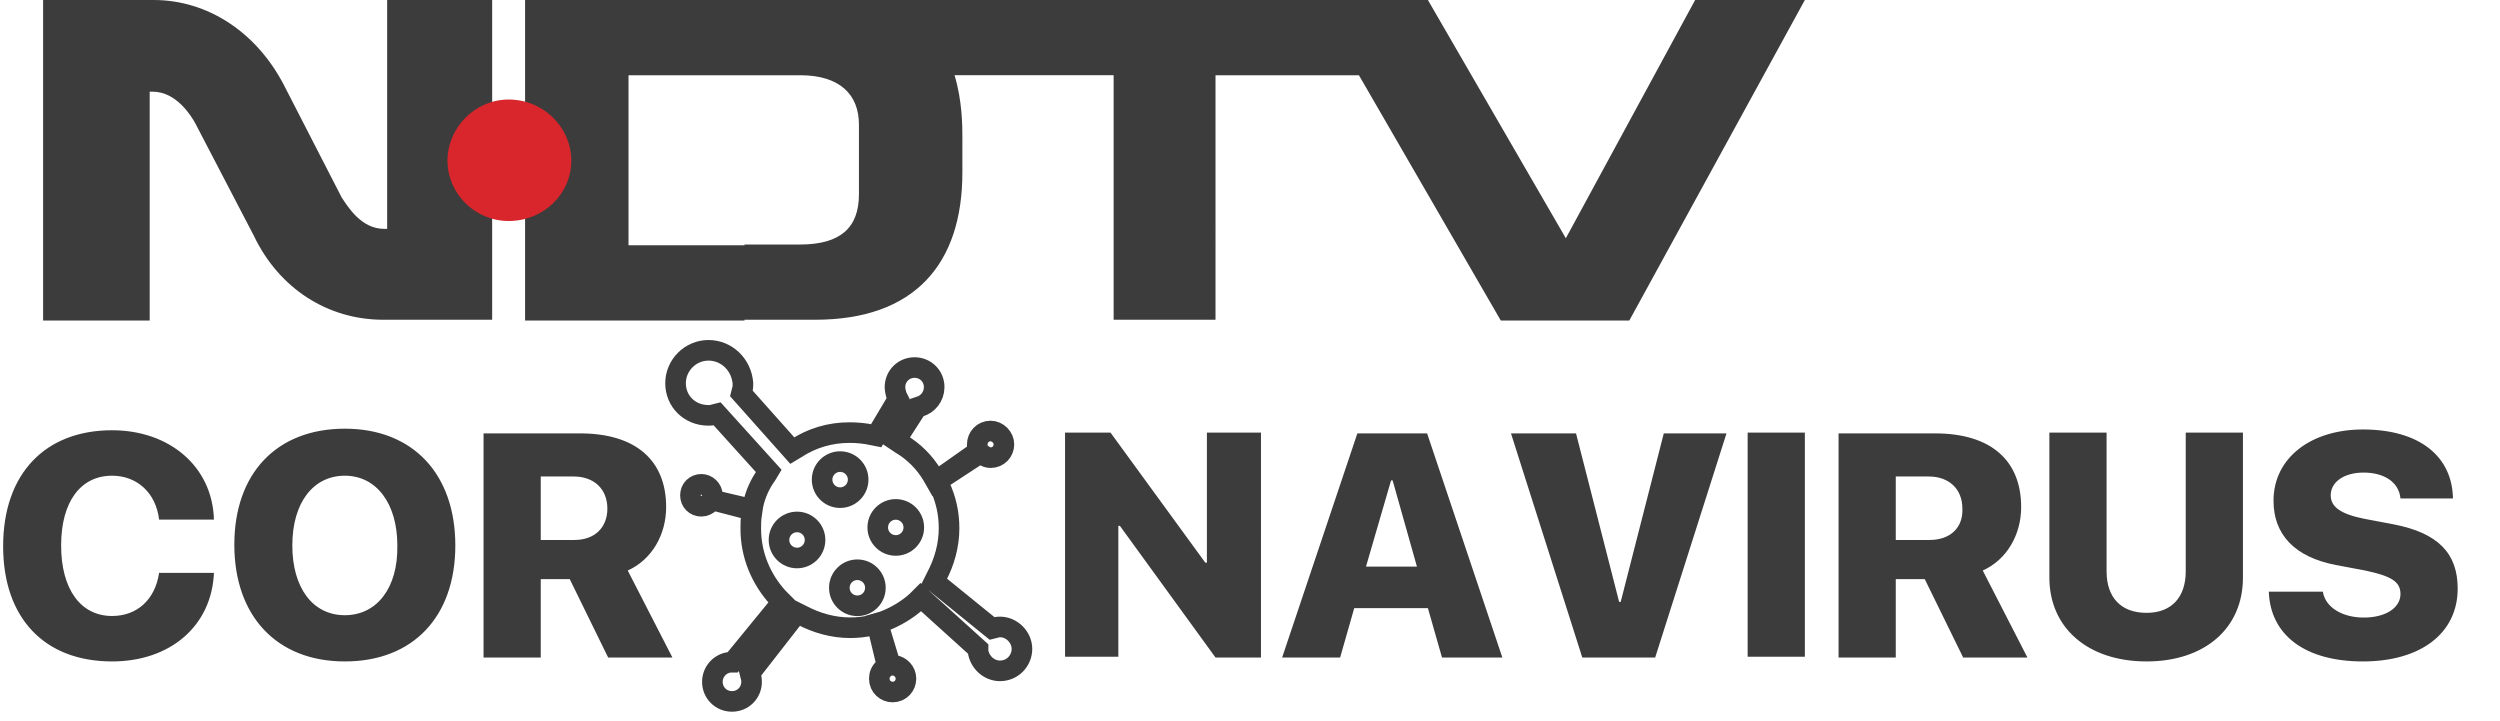
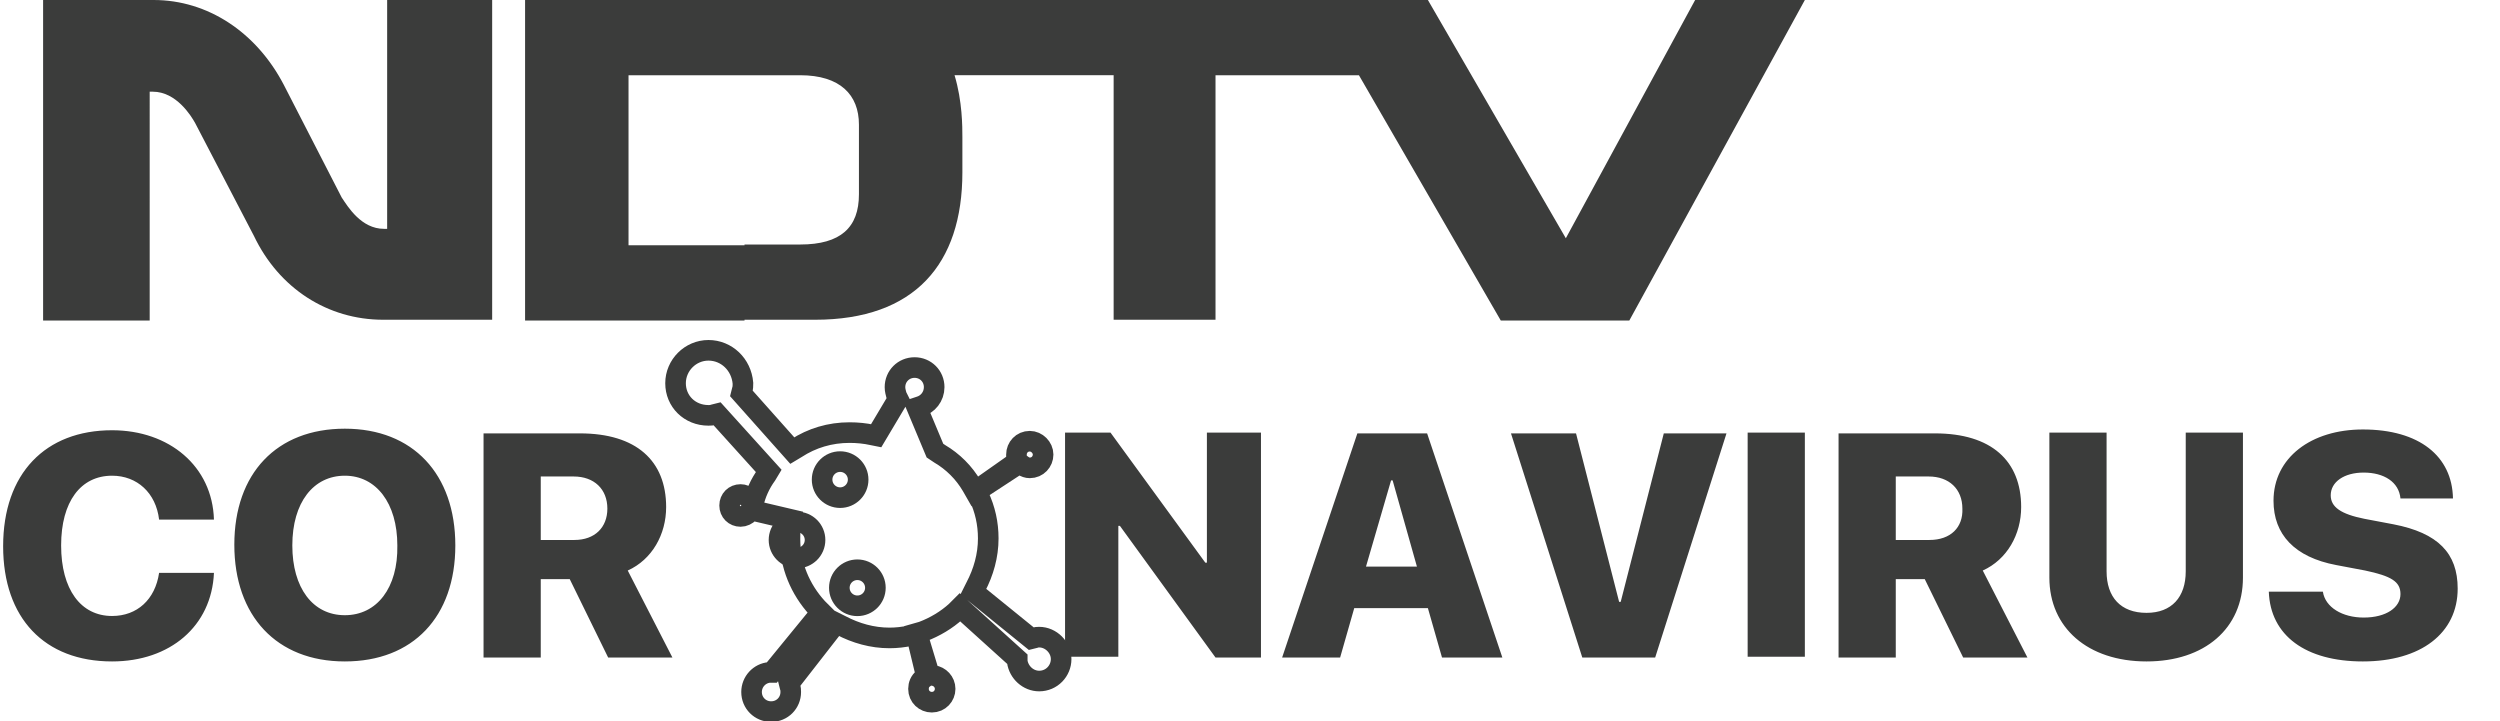
<svg xmlns="http://www.w3.org/2000/svg" version="1.1" id="Layer_1" x="0px" y="0px" viewBox="0 0 319 92" style="enable-background:new 0 0 319 92;" xml:space="preserve">
  <style type="text/css">
	.st0{fill:#3B3C3B;}
	.st1{fill:#D8262C;}
	.st2{fill:none;stroke:#3B3C3B;stroke-width:2.629;}
</style>
  <desc>Created with Sketch.</desc>
  <g id="Page-1">
    <g id="Group-2">
      <g id="ndtv-black" transform="translate(5.5, 0)">
        <path id="Fill-1" class="st0" d="M43.9,29.2h-0.4c-2.9,0-4.6-2.8-5.4-4l-7.4-14.4C27.2,4.1,21,0,14.1,0H0v40.9h13.6V11.7h0.4     c3,0,4.9,3.1,5.4,4l7.5,14.4c3.2,6.7,9.4,10.7,16.5,10.7h13.9V0H43.9V29.2" />
        <path id="Fill-2" class="st0" d="M89.5,0h-28v40.9h28v-9.6H74.7V9.6h14.8V0z M210.8,0l-16.5,30.4L176.7,0H89.5v9.6h7.1     c5.1,0,7.5,2.5,7.5,6.3v8.9c0,4.2-2.3,6.4-7.5,6.4h-7.1v9.6h9c12.7,0,18.8-7.1,18.8-18.8v-4.5c0-1.3,0-4.6-1-7.9h20.3v31.2h13     V9.6h18.3L186,40.9h16.4L224.8,0H210.8z" />
-         <path id="Fill-3" class="st1" d="M67.4,20.5c0,4.2-3.5,7.7-8,7.7c-4.3,0-7.8-3.5-7.8-7.7c0-4.2,3.5-7.8,7.8-7.8     C63.9,12.7,67.4,16.3,67.4,20.5" />
      </g>
      <path id="CORNAVIRUS" class="st0" d="M14.3,84.4c7.4,0,12.7-4.5,13-11.3h-7c-0.5,3.4-2.8,5.5-6,5.5c-4,0-6.5-3.4-6.5-9    c0-5.6,2.5-8.9,6.5-8.9c3.2,0,5.6,2.2,6,5.6h7c-0.2-6.8-5.7-11.4-13-11.4c-8.5,0-13.9,5.5-13.9,14.8C0.4,78.9,5.7,84.4,14.3,84.4z     M44,84.4c8.7,0,14.1-5.7,14.1-14.8S52.7,54.7,44,54.7s-14.1,5.7-14.1,14.8S35.3,84.4,44,84.4z M44,78.5c-4.1,0-6.7-3.5-6.7-8.9    c0-5.5,2.7-8.9,6.7-8.9s6.7,3.5,6.7,8.9C50.8,75,48.1,78.5,44,78.5z M69,83.9v-10h3.7l4.9,10h8.2l-5.7-11.1    c3.1-1.4,4.9-4.6,4.9-8.1c0-5.9-3.8-9.4-11-9.4H61.7v28.6H69z M73.3,68.9H69v-8.1h4.2c2.6,0,4.3,1.6,4.3,4.1    C77.5,67.3,75.9,68.9,73.3,68.9z M142.7,83.9V67.1h0.2l12.2,16.8h5.8V55.2H154v16.6h-0.2l-12.1-16.6h-5.8v28.6H142.7z M171,83.9    l1.8-6.3h9.4l1.8,6.3h7.7l-9.6-28.6h-8.9l-9.6,28.6H171z M180.8,72.3h-6.5l3.2-11h0.2L180.8,72.3z M211.2,83.9l9.1-28.6h-8    l-5.5,21.5h-0.2l-5.5-21.5h-8.3l9.1,28.6H211.2z M230.3,83.9V55.2H223v28.6H230.3z M241.9,83.9v-10h3.7l4.9,10h8.2L253,72.8    c3.1-1.4,4.9-4.6,4.9-8.1c0-5.9-3.8-9.4-11-9.4h-12.3v28.6H241.9z M246.2,68.9h-4.3v-8.1h4.2c2.6,0,4.3,1.6,4.3,4.1    C250.5,67.3,248.9,68.9,246.2,68.9z M273.9,84.4c7.4,0,12.3-4.2,12.3-10.7V55.2h-7.3v17.7c0,3.3-1.8,5.3-5,5.3    c-3.3,0-5.1-2-5.1-5.3V55.2h-7.3v18.5C261.5,80.1,266.4,84.4,273.9,84.4z M301.5,84.4c7.4,0,12.1-3.6,12.1-9.3    c0-4.5-2.5-7.1-8.2-8.2l-3.7-0.7c-3-0.6-4.3-1.5-4.3-3c0-1.7,1.7-2.9,4.2-2.9c2.6,0,4.5,1.2,4.7,3.3h6.7    c-0.1-5.4-4.3-8.8-11.5-8.8c-6.6,0-11.4,3.6-11.4,9.1c0,4.3,2.7,7.2,8,8.2l3.7,0.7c3.3,0.7,4.5,1.4,4.5,3c0,1.7-1.8,3-4.7,3    c-2.7,0-4.9-1.3-5.2-3.3h-6.9C289.7,81.1,294.2,84.4,301.5,84.4z" />
      <g id="Group" transform="translate(148, 10)">
-         <path id="Combined-Shape" class="st2" d="M-57.6,34.7c-2.3,0-4.2,1.9-4.2,4.2S-60,43-57.6,43c0.2,0,0.5,0,0.7-0.1l0.4-0.1     l6.6,7.3l-0.3,0.5c-0.8,1.1-1.4,2.4-1.7,3.8l-0.2,0.7l-5-1.3l0-0.6c0-0.8-0.7-1.4-1.4-1.4c-0.8,0-1.4,0.6-1.4,1.4     c0,0.8,0.6,1.4,1.4,1.4c0.4,0,0.8-0.2,1.1-0.5l0.3-0.3l5.1,1.2l-0.1,0.7c-0.1,0.6-0.1,1.2-0.1,1.8c0,3.3,1.3,6.4,3.5,8.8l0.5,0.5     l-6.3,7.7l-0.3,0c-1.3,0.1-2.3,1.2-2.3,2.5c0,1.4,1.1,2.5,2.5,2.5s2.5-1.1,2.5-2.5c0-0.2,0-0.4-0.1-0.7l-0.1-0.4l6-7.7l0.6,0.3     c1.9,1,4,1.6,6.2,1.6c0.9,0,1.8-0.1,2.7-0.3l0.7-0.2l1.3,5.4l-0.4,0.3c-0.4,0.3-0.6,0.8-0.6,1.3c0,1,0.8,1.7,1.7,1.7     c1,0,1.7-0.8,1.7-1.7c0-0.9-0.7-1.6-1.5-1.7l-0.5-0.1l-1.6-5.3l0.7-0.2c1.6-0.6,3.1-1.5,4.3-2.6l0.5-0.5l7.3,6.6l0,0.3     c0.2,1.4,1.4,2.5,2.8,2.5c1.6,0,2.8-1.3,2.8-2.8s-1.3-2.8-2.8-2.8c-0.2,0-0.4,0-0.6,0.1l-0.4,0.1l-7.4-6l0.3-0.6     c1-1.9,1.6-4,1.6-6.2c0-1.9-0.4-3.7-1.2-5.4l-0.3-0.6l5.5-3.6l0.4,0.3c0.3,0.2,0.6,0.3,0.9,0.3c1,0,1.7-0.8,1.7-1.7     s-0.8-1.7-1.7-1.7c-1,0-1.7,0.8-1.7,1.7c0,0.1,0,0.3,0,0.4l0.1,0.5l-5.4,3.8l-0.4-0.7c-1-1.7-2.4-3.1-4.1-4.1l-0.6-0.4L-31,42     l0.3-0.1c1.1-0.3,1.9-1.3,1.9-2.5c0-1.4-1.1-2.5-2.5-2.5s-2.5,1.1-2.5,2.5c0,0.4,0.1,0.7,0.2,1.1l0.2,0.4l-2.8,4.7l-0.5-0.1     c-0.9-0.2-1.9-0.3-2.9-0.3c-2.5,0-4.8,0.7-6.8,2l-0.5,0.3l-6.5-7.3l0.1-0.4c0.1-0.3,0.1-0.6,0.1-0.9     C-53.4,36.5-55.3,34.7-57.6,34.7z" />
+         <path id="Combined-Shape" class="st2" d="M-57.6,34.7c-2.3,0-4.2,1.9-4.2,4.2S-60,43-57.6,43c0.2,0,0.5,0,0.7-0.1l0.4-0.1     l6.6,7.3l-0.3,0.5c-0.8,1.1-1.4,2.4-1.7,3.8l-0.2,0.7l0-0.6c0-0.8-0.7-1.4-1.4-1.4c-0.8,0-1.4,0.6-1.4,1.4     c0,0.8,0.6,1.4,1.4,1.4c0.4,0,0.8-0.2,1.1-0.5l0.3-0.3l5.1,1.2l-0.1,0.7c-0.1,0.6-0.1,1.2-0.1,1.8c0,3.3,1.3,6.4,3.5,8.8l0.5,0.5     l-6.3,7.7l-0.3,0c-1.3,0.1-2.3,1.2-2.3,2.5c0,1.4,1.1,2.5,2.5,2.5s2.5-1.1,2.5-2.5c0-0.2,0-0.4-0.1-0.7l-0.1-0.4l6-7.7l0.6,0.3     c1.9,1,4,1.6,6.2,1.6c0.9,0,1.8-0.1,2.7-0.3l0.7-0.2l1.3,5.4l-0.4,0.3c-0.4,0.3-0.6,0.8-0.6,1.3c0,1,0.8,1.7,1.7,1.7     c1,0,1.7-0.8,1.7-1.7c0-0.9-0.7-1.6-1.5-1.7l-0.5-0.1l-1.6-5.3l0.7-0.2c1.6-0.6,3.1-1.5,4.3-2.6l0.5-0.5l7.3,6.6l0,0.3     c0.2,1.4,1.4,2.5,2.8,2.5c1.6,0,2.8-1.3,2.8-2.8s-1.3-2.8-2.8-2.8c-0.2,0-0.4,0-0.6,0.1l-0.4,0.1l-7.4-6l0.3-0.6     c1-1.9,1.6-4,1.6-6.2c0-1.9-0.4-3.7-1.2-5.4l-0.3-0.6l5.5-3.6l0.4,0.3c0.3,0.2,0.6,0.3,0.9,0.3c1,0,1.7-0.8,1.7-1.7     s-0.8-1.7-1.7-1.7c-1,0-1.7,0.8-1.7,1.7c0,0.1,0,0.3,0,0.4l0.1,0.5l-5.4,3.8l-0.4-0.7c-1-1.7-2.4-3.1-4.1-4.1l-0.6-0.4L-31,42     l0.3-0.1c1.1-0.3,1.9-1.3,1.9-2.5c0-1.4-1.1-2.5-2.5-2.5s-2.5,1.1-2.5,2.5c0,0.4,0.1,0.7,0.2,1.1l0.2,0.4l-2.8,4.7l-0.5-0.1     c-0.9-0.2-1.9-0.3-2.9-0.3c-2.5,0-4.8,0.7-6.8,2l-0.5,0.3l-6.5-7.3l0.1-0.4c0.1-0.3,0.1-0.6,0.1-0.9     C-53.4,36.5-55.3,34.7-57.6,34.7z" />
        <circle id="Oval" class="st2" cx="-40.8" cy="51.2" r="2.3" />
-         <circle id="Oval-Copy-7" class="st2" cx="-33.7" cy="57.3" r="2.3" />
        <circle id="Oval-Copy-8" class="st2" cx="-38.6" cy="65" r="2.3" />
        <circle id="Oval-Copy-9" class="st2" cx="-46.3" cy="58.9" r="2.3" />
      </g>
    </g>
  </g>
</svg>